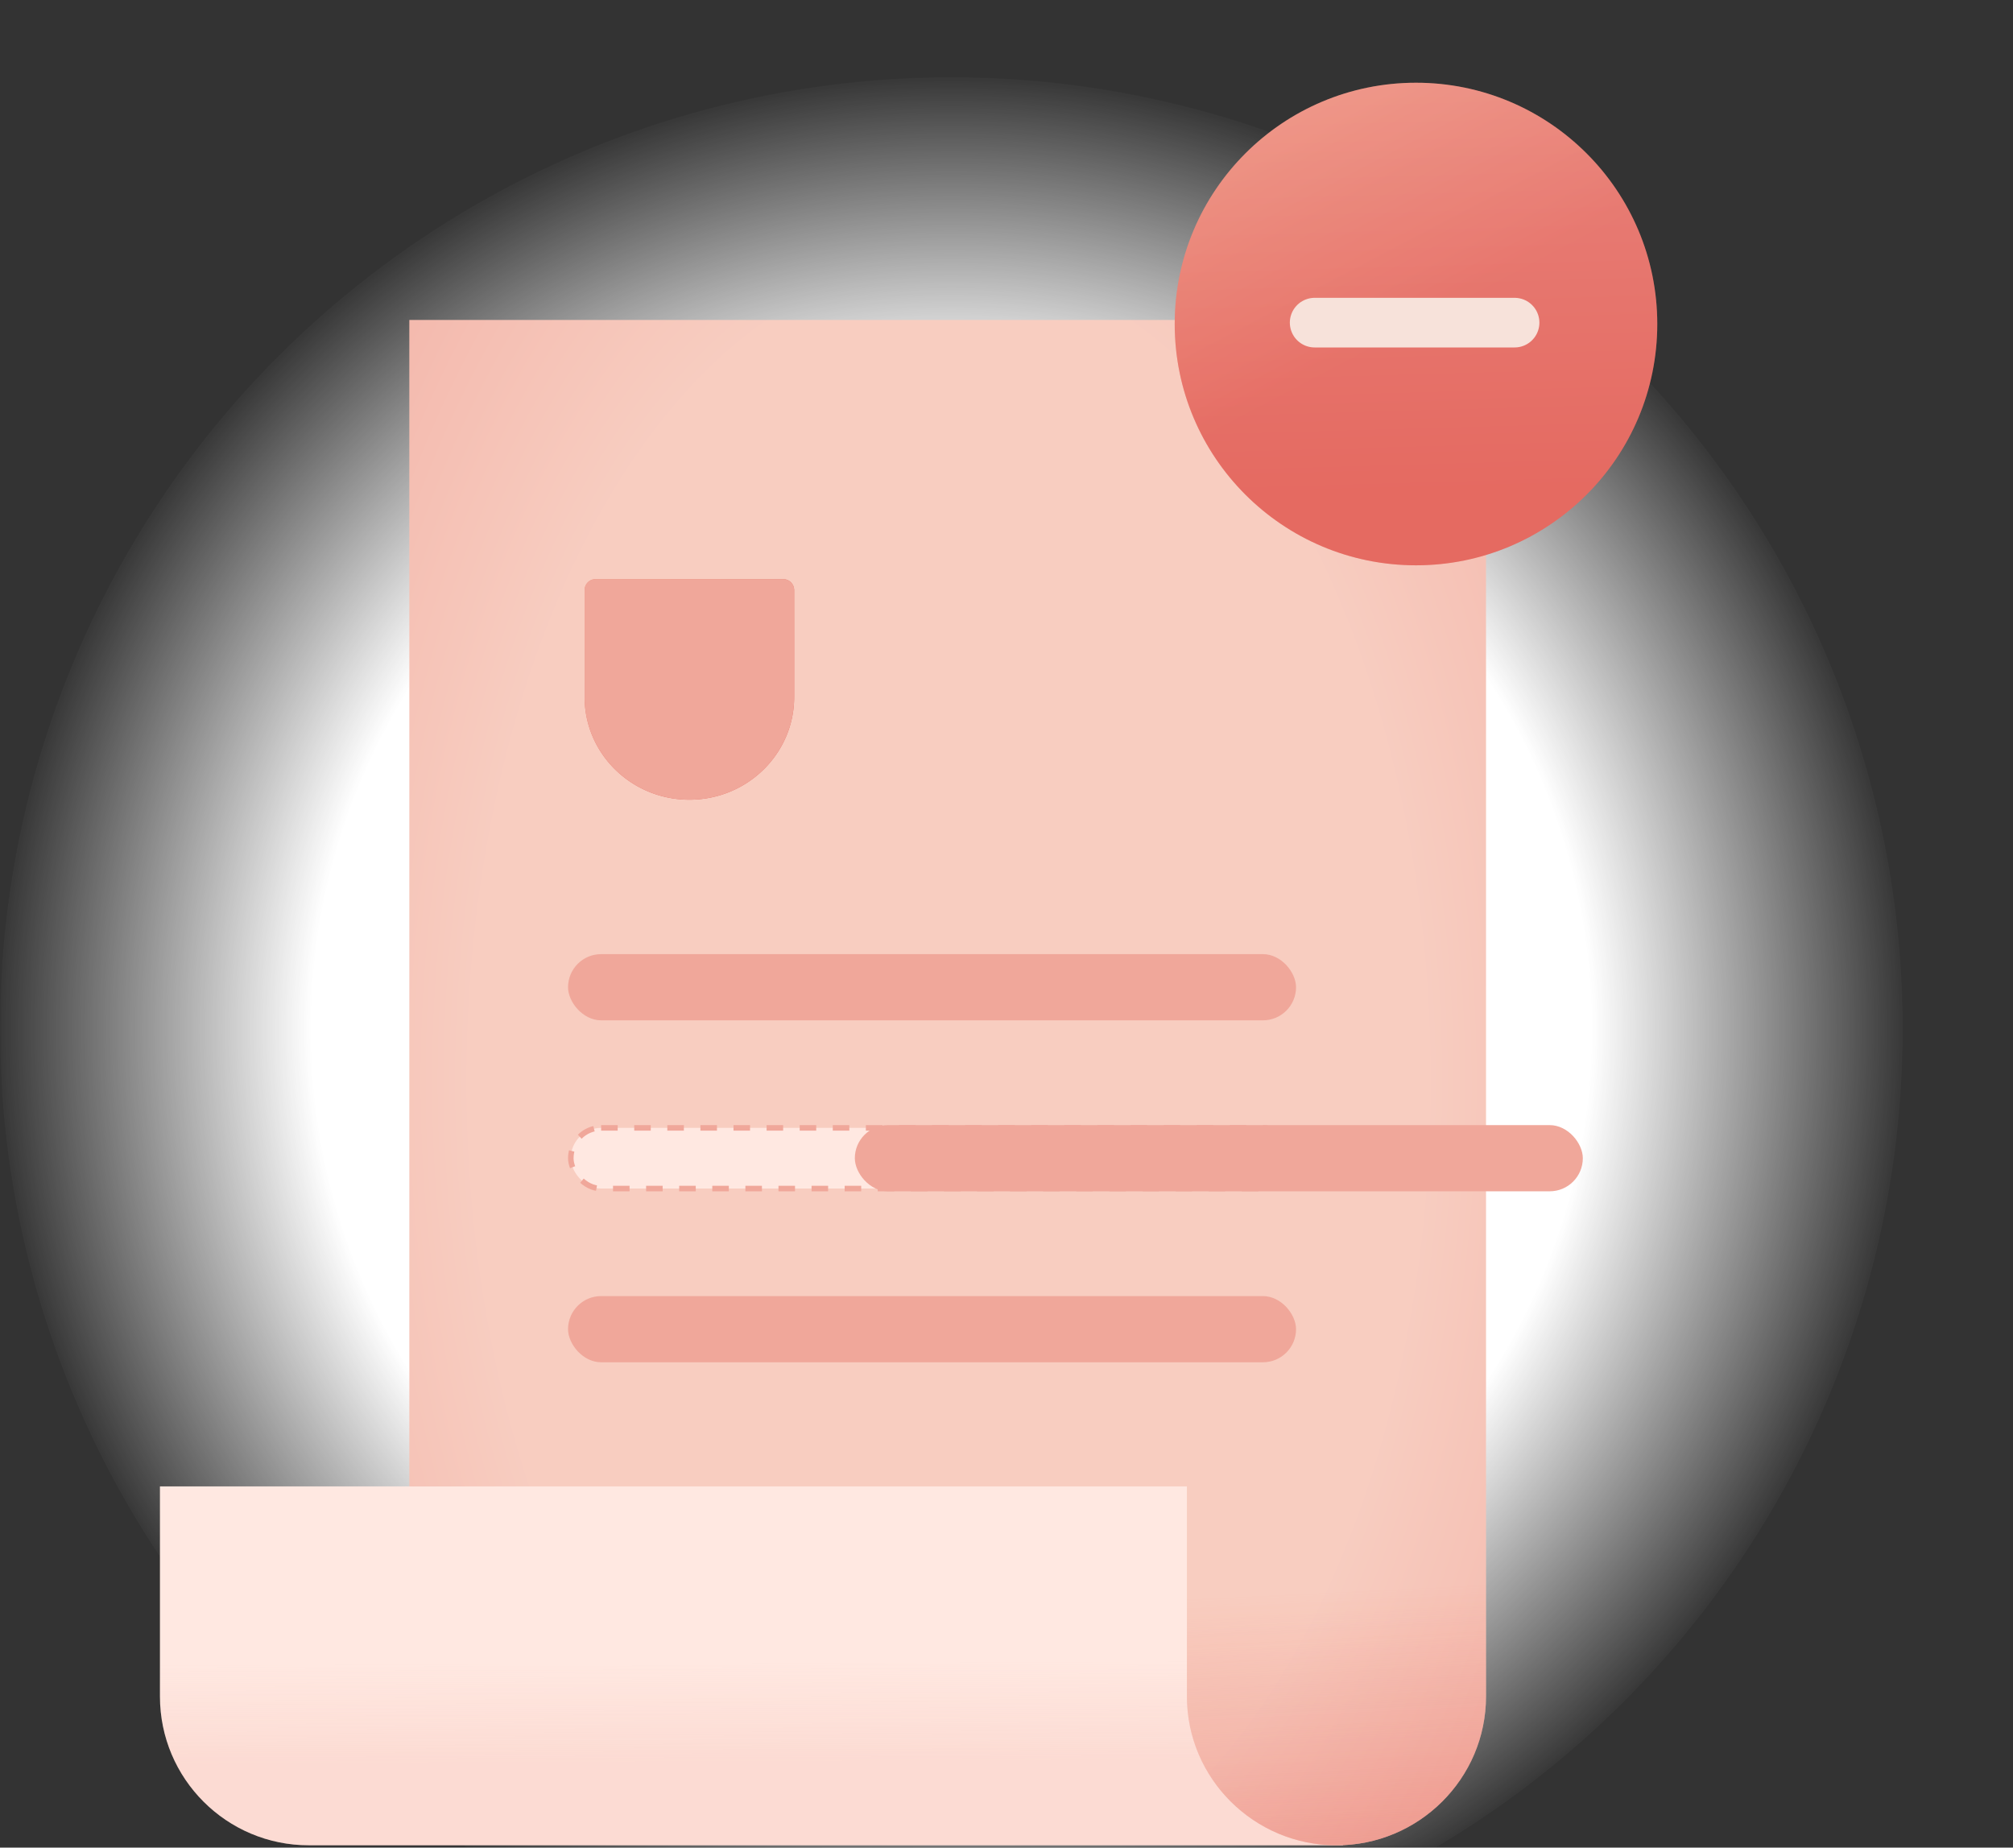
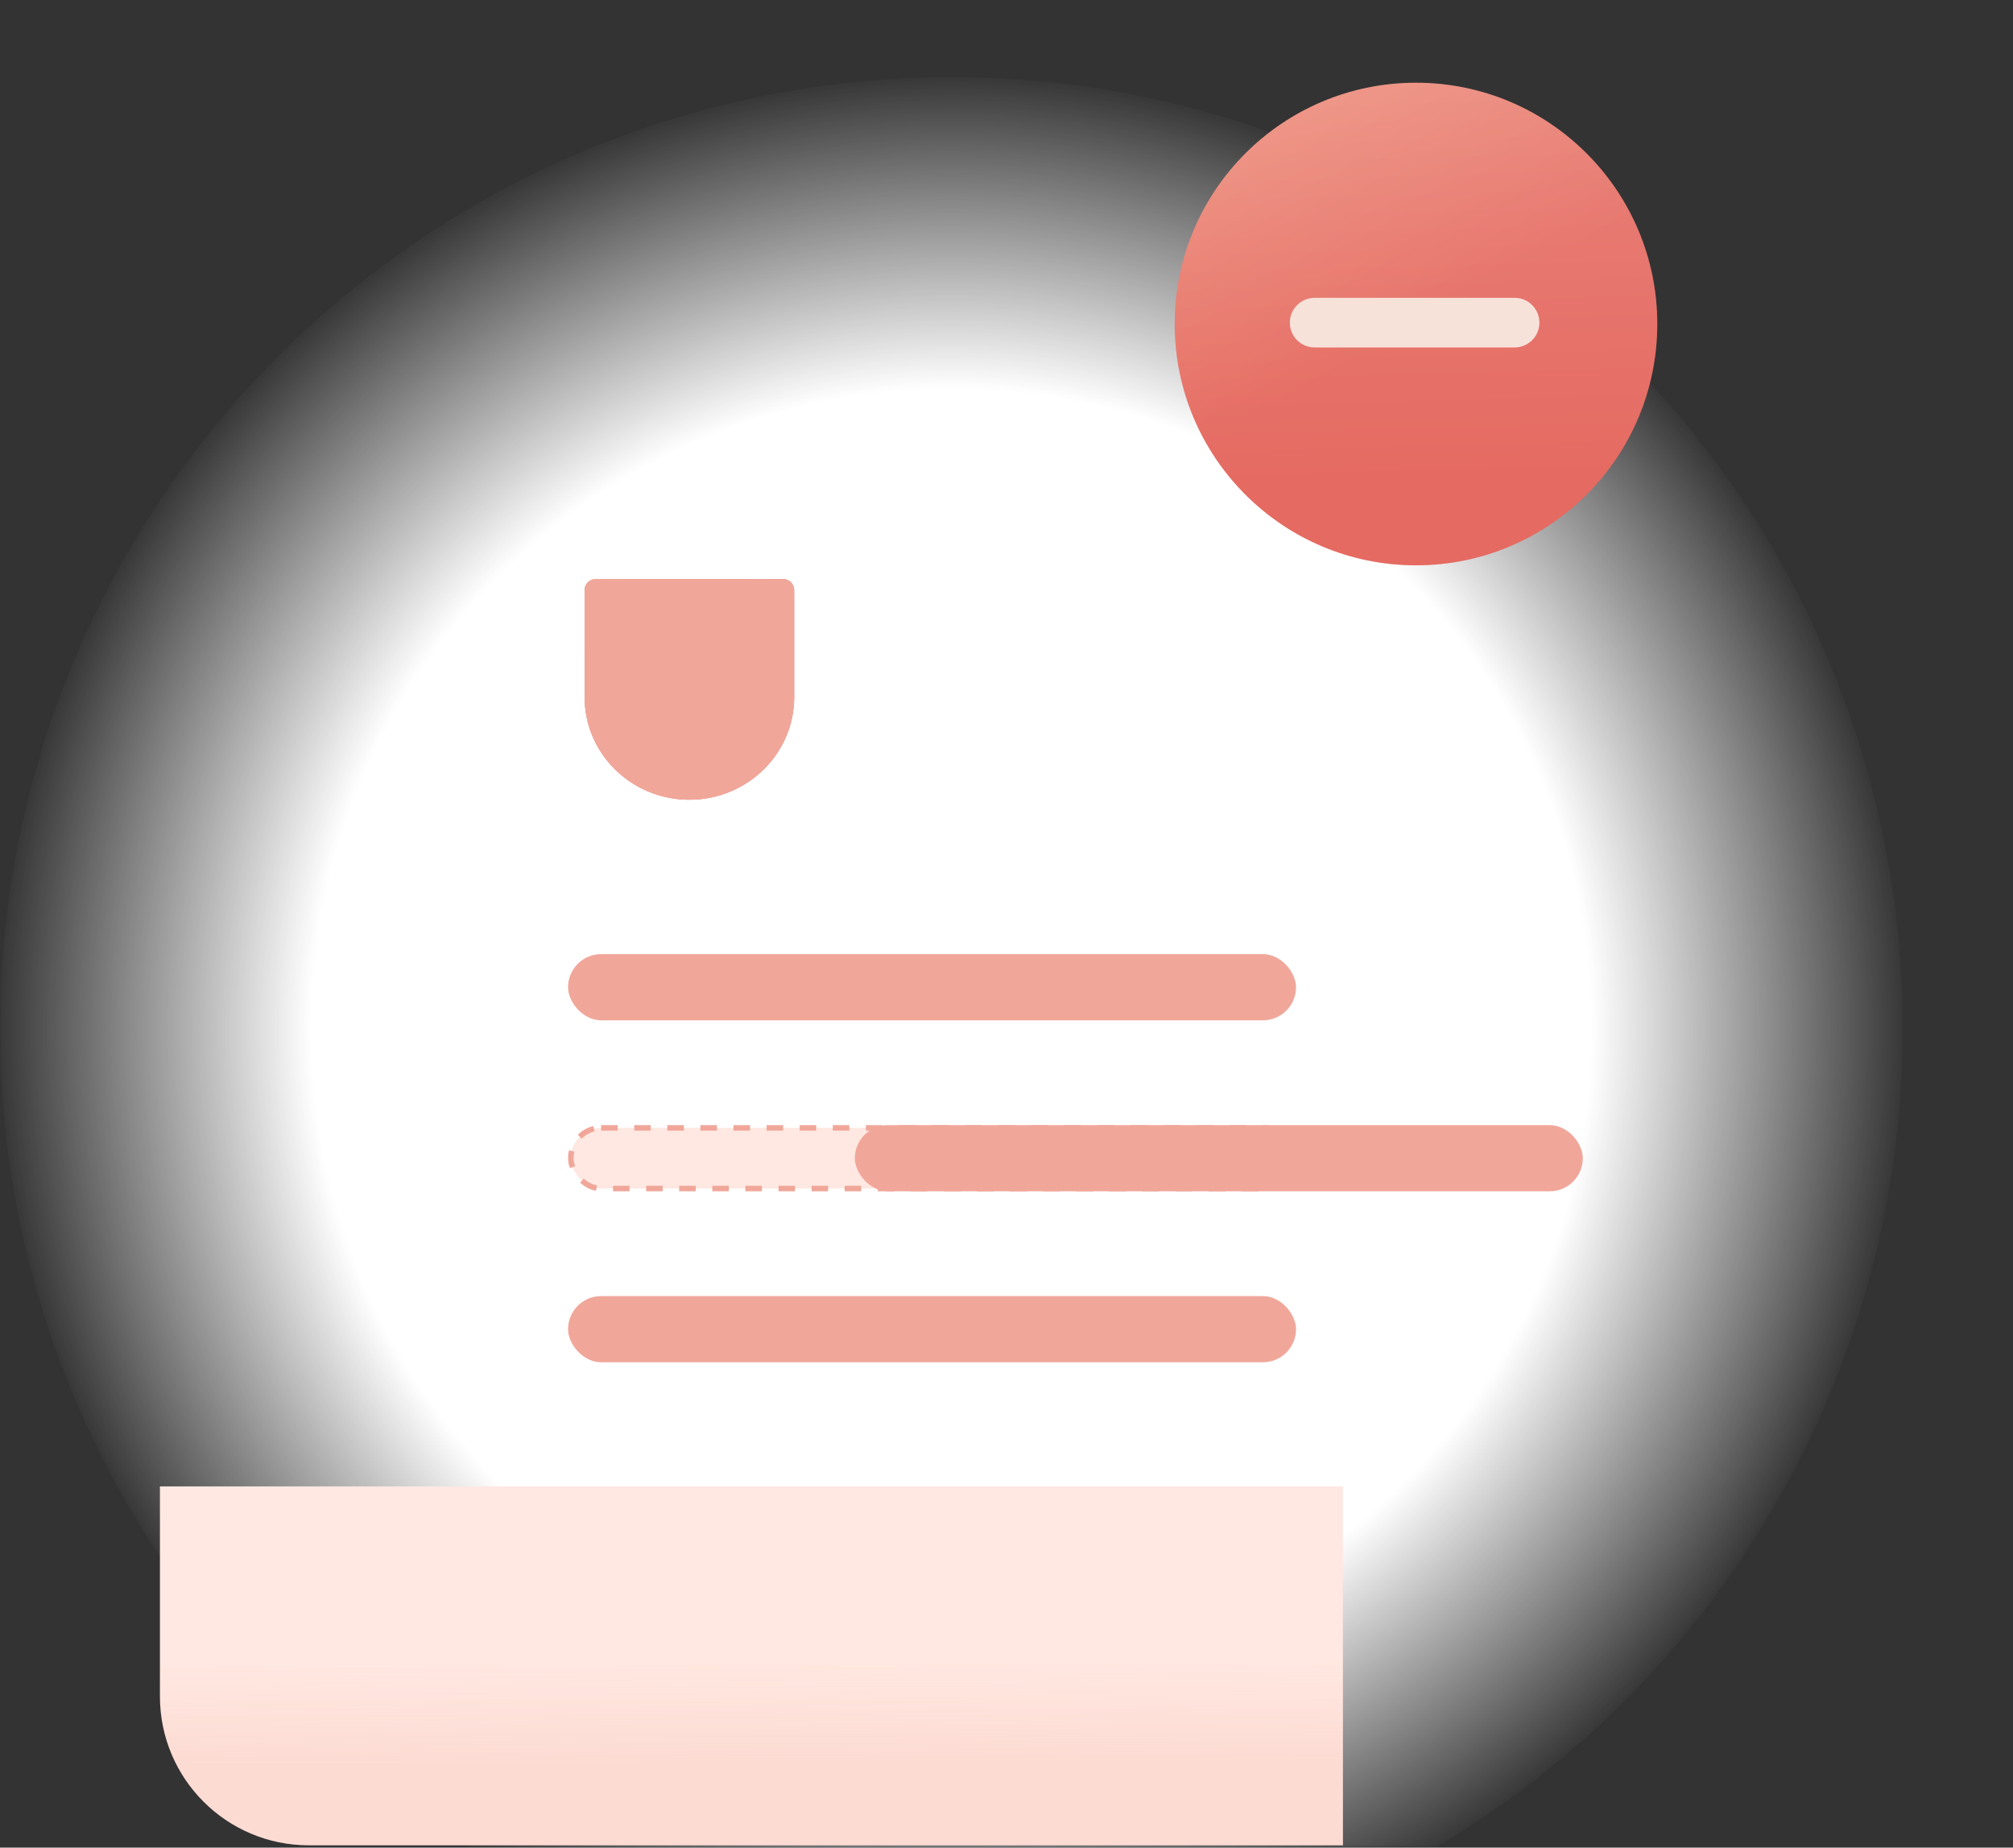
<svg xmlns="http://www.w3.org/2000/svg" xmlns:xlink="http://www.w3.org/1999/xlink" width="365" height="335" fill="none">
  <rect width="100%" height="100%" fill="#333333" stroke="none" />
  <style>.B{fill-rule:evenodd}.C{fill:#f0a79a}.D{fill-opacity:.2}</style>
  <g clip-path="url(#I)">
    <mask id="A" maskUnits="userSpaceOnUse" x="0" y="-26" width="375" height="361" mask-type="alpha">
      <path fill="#d9d9d9" d="M0-26h375v361H0z" />
    </mask>
    <g mask="url(#A)">
      <circle cx="172.5" cy="186.5" r="172.5" fill="url(#B)" />
      <path d="M29 269.508h214.5v65.072H56c-14.912 0-27-12.089-27-27v-38.072z" fill="#ffe8e1" />
      <path d="M29 269.508h214.5v65.072H56c-14.912 0-27-12.089-27-27v-38.072z" fill="url(#C)" class="D" />
      <use xlink:href="#J" fill="#f8cdc0" class="B" />
      <use xlink:href="#J" fill="url(#D)" class="B" />
      <use xlink:href="#J" fill="url(#E)" class="B D" />
      <rect x="103" y="235" width="132" height="12" rx="6" class="C" />
      <rect x="103.5" y="204.5" width="131" height="11" rx="5.5" fill="#ffe8e1" stroke="#f0a79a" stroke-dasharray="3 3" />
      <rect x="155" y="204" width="132" height="12" rx="6" class="C" />
      <rect x="103" y="173" width="132" height="12" rx="6" class="C" />
      <use xlink:href="#K" fill="url(#F)" class="B" />
      <use xlink:href="#K" class="B C" />
      <circle cx="256.75" cy="58.75" r="43.75" fill="url(#G)" />
      <circle cx="256.75" cy="58.75" r="43.75" fill="url(#H)" class="D" />
      <path d="M238.375 58.5h36.25" stroke="#f7e2da" stroke-width="9" stroke-linecap="round" stroke-linejoin="round" />
    </g>
  </g>
  <defs>
    <radialGradient id="B" cx="0" cy="0" r="1" gradientTransform="translate(172.5 186.5) rotate(90) scale(172.5)" xlink:href="#L">
      <stop offset=".667" stop-color="#fff" />
      <stop offset="1" stop-color="#fff" stop-opacity="0" />
    </radialGradient>
    <linearGradient id="C" x1="136" y1="270" x2="136.25" y2="334.58" xlink:href="#L">
      <stop offset=".486" stop-color="#f0a79a" stop-opacity="0" />
      <stop offset=".766" stop-color="#f0a79a" />
    </linearGradient>
    <linearGradient id="D" x1="152.534" y1="-376.553" x2="191.375" y2="423.232" xlink:href="#L">
      <stop offset=".835" stop-color="#e56a61" stop-opacity="0" />
      <stop offset=".962" stop-color="#e56a61" />
    </linearGradient>
    <radialGradient id="E" cx="0" cy="0" r="1" gradientTransform="matrix(1.3318033940727466e-14,217.5,-127.303,7.795060573592775e-15,172,196)" xlink:href="#L">
      <stop offset=".677" stop-color="#f8cdc0" />
      <stop offset="1" stop-color="#e56a61" />
    </radialGradient>
    <linearGradient id="F" x1="132.512" y1="124.048" x2="112.357" y2="93.487" xlink:href="#L">
      <stop stop-color="#e56a61" />
      <stop offset="1" stop-color="#f19881" />
    </linearGradient>
    <linearGradient id="G" x1="274.625" y1="50.28" x2="241.179" y2="-13.367" xlink:href="#L">
      <stop stop-color="#e56a61" />
      <stop offset="1" stop-color="#f19881" />
    </linearGradient>
    <linearGradient id="H" x1="256.138" y1="104.082" x2="253.522" y2="11.376" xlink:href="#L">
      <stop offset=".168" stop-color="#e56a61" />
      <stop offset="1" stop-color="#f6e0df" />
    </linearGradient>
    <clipPath id="I">
      <path fill="#fff" d="M0 0h365v335H0z" />
    </clipPath>
-     <path id="J" d="M269.441 58.025H74.226v211.483h140.988v38.074c0 14.911 12.205 27 27.117 27s27.116-12.089 27.116-27v-43.497h-.006V58.025z" />
    <path id="K" d="M125 145c-10.462 0-18.949-8.288-19-18.53V107a2 2 0 0 1 2-2h34a2 2 0 0 1 2 2v19.378c0 10.284-8.507 18.622-19 18.622z" />
    <linearGradient id="L" gradientUnits="userSpaceOnUse" />
  </defs>
</svg>